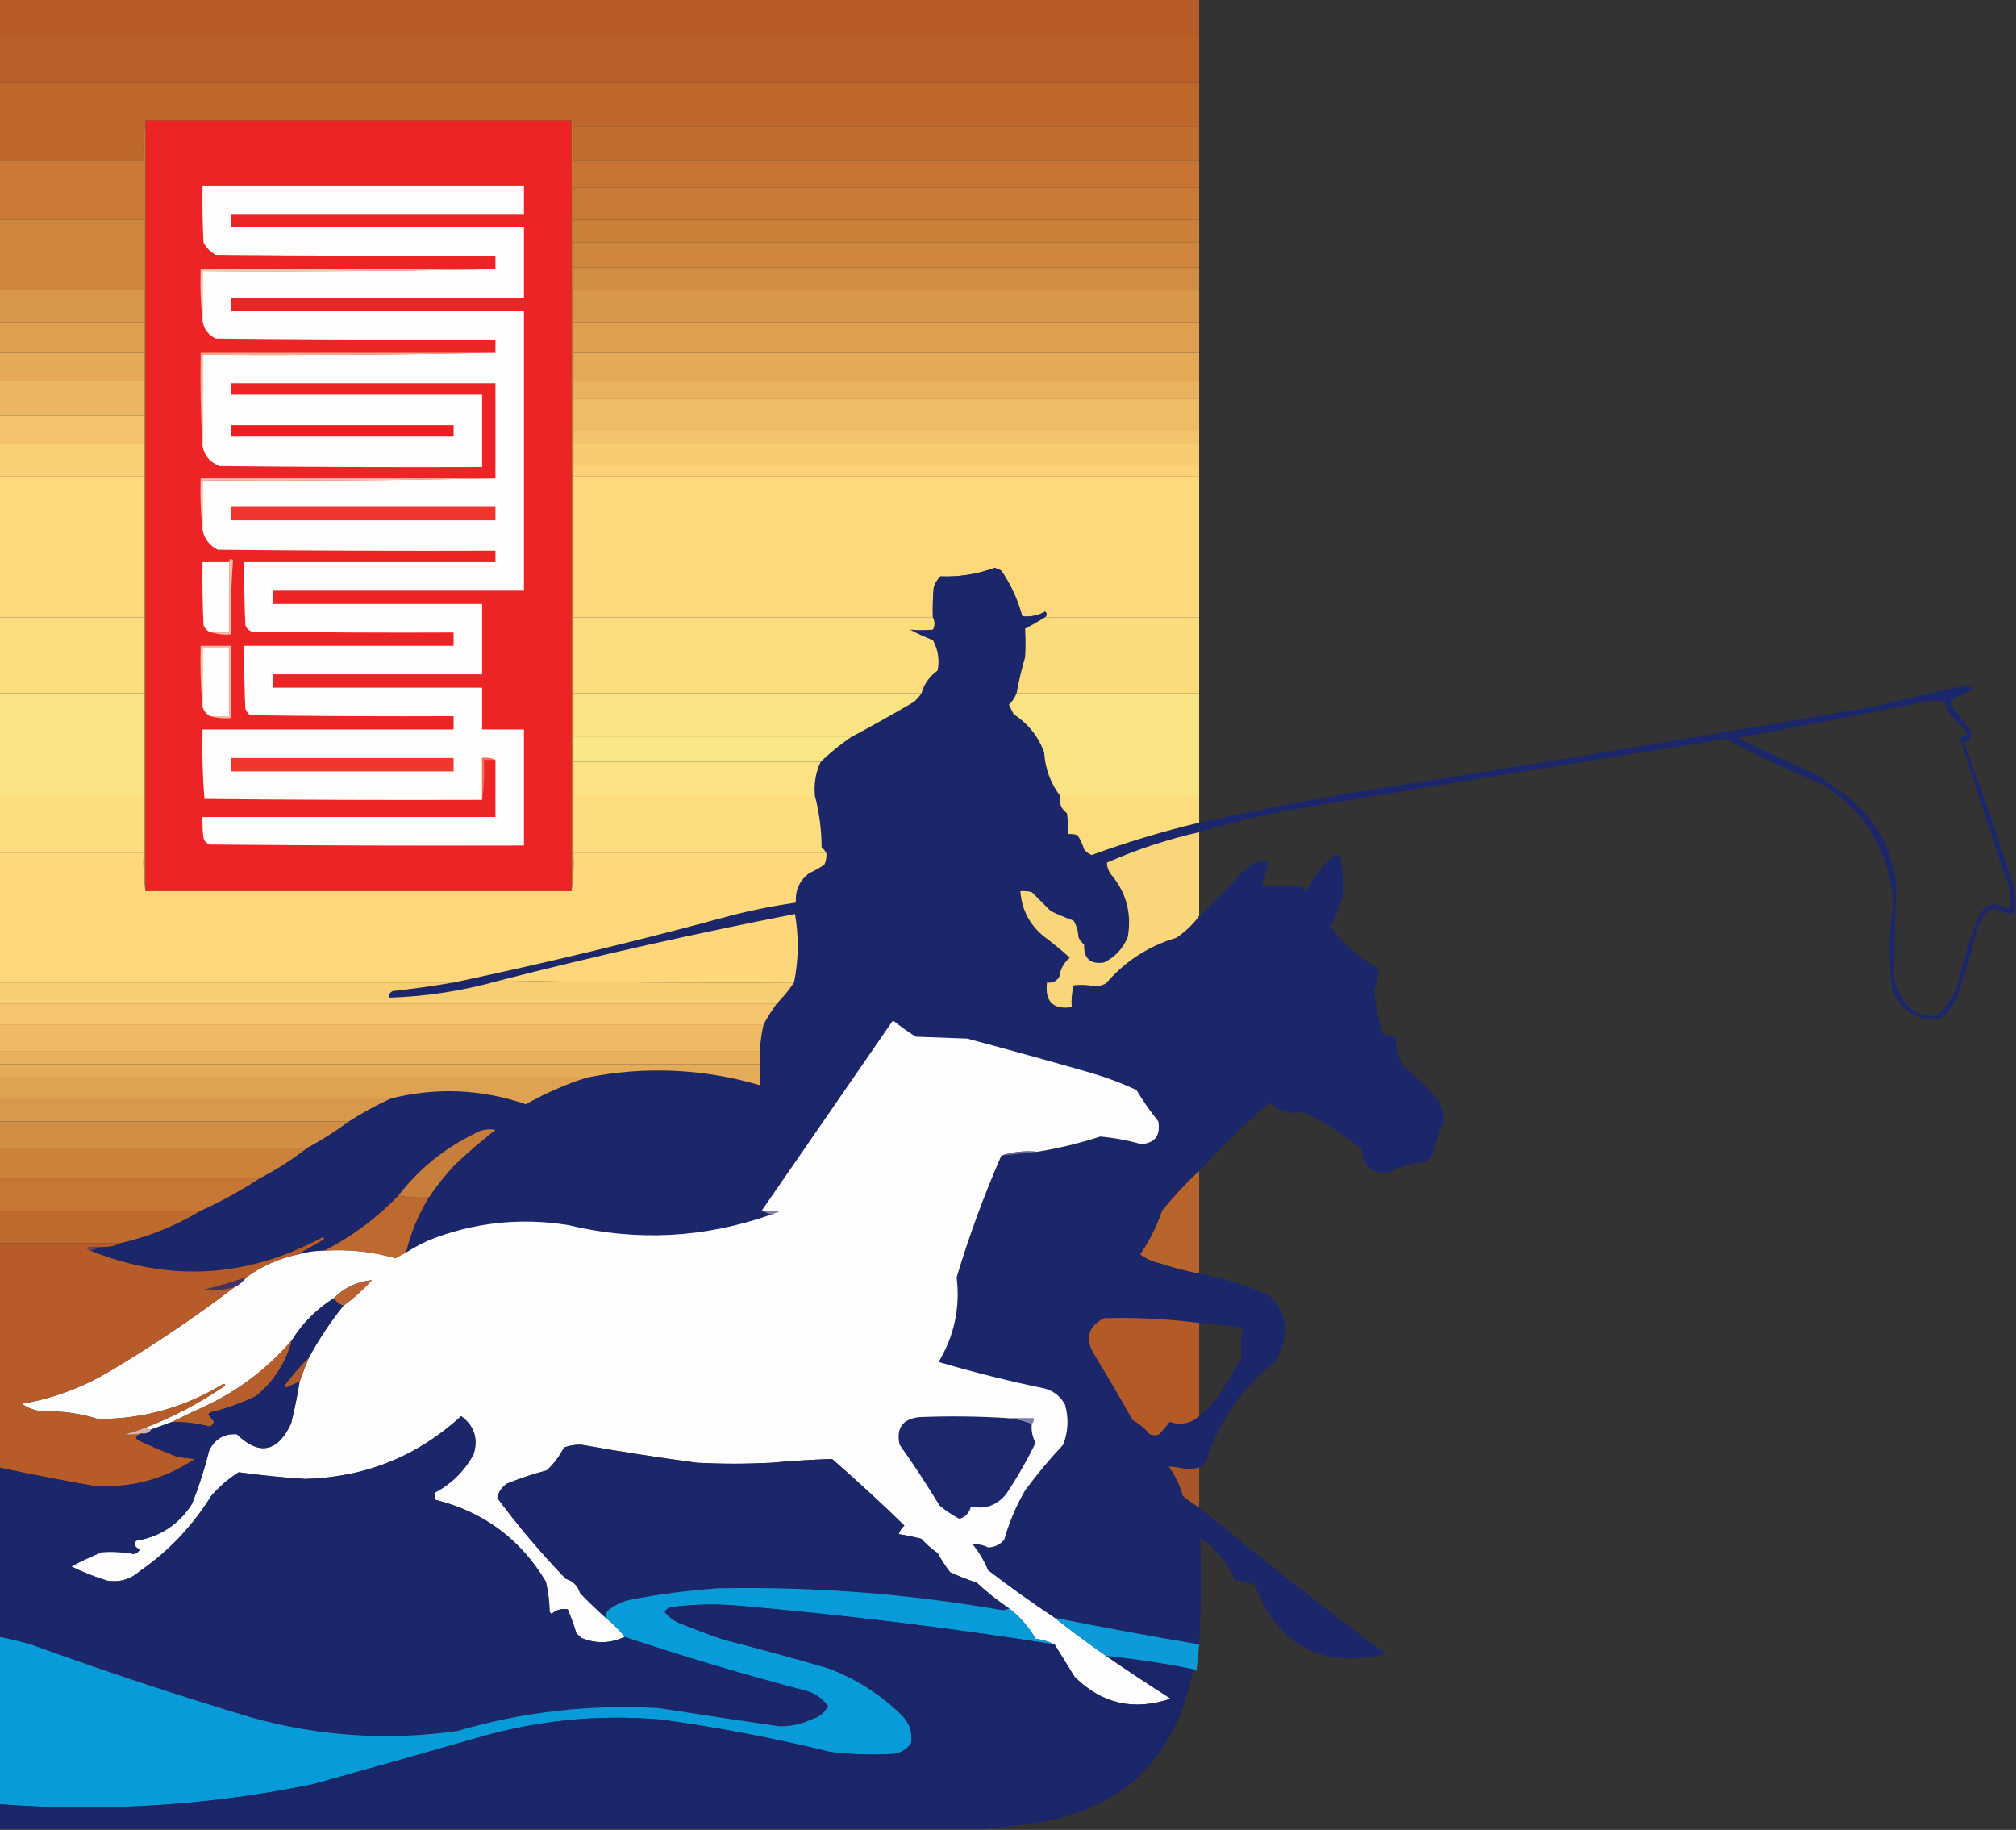
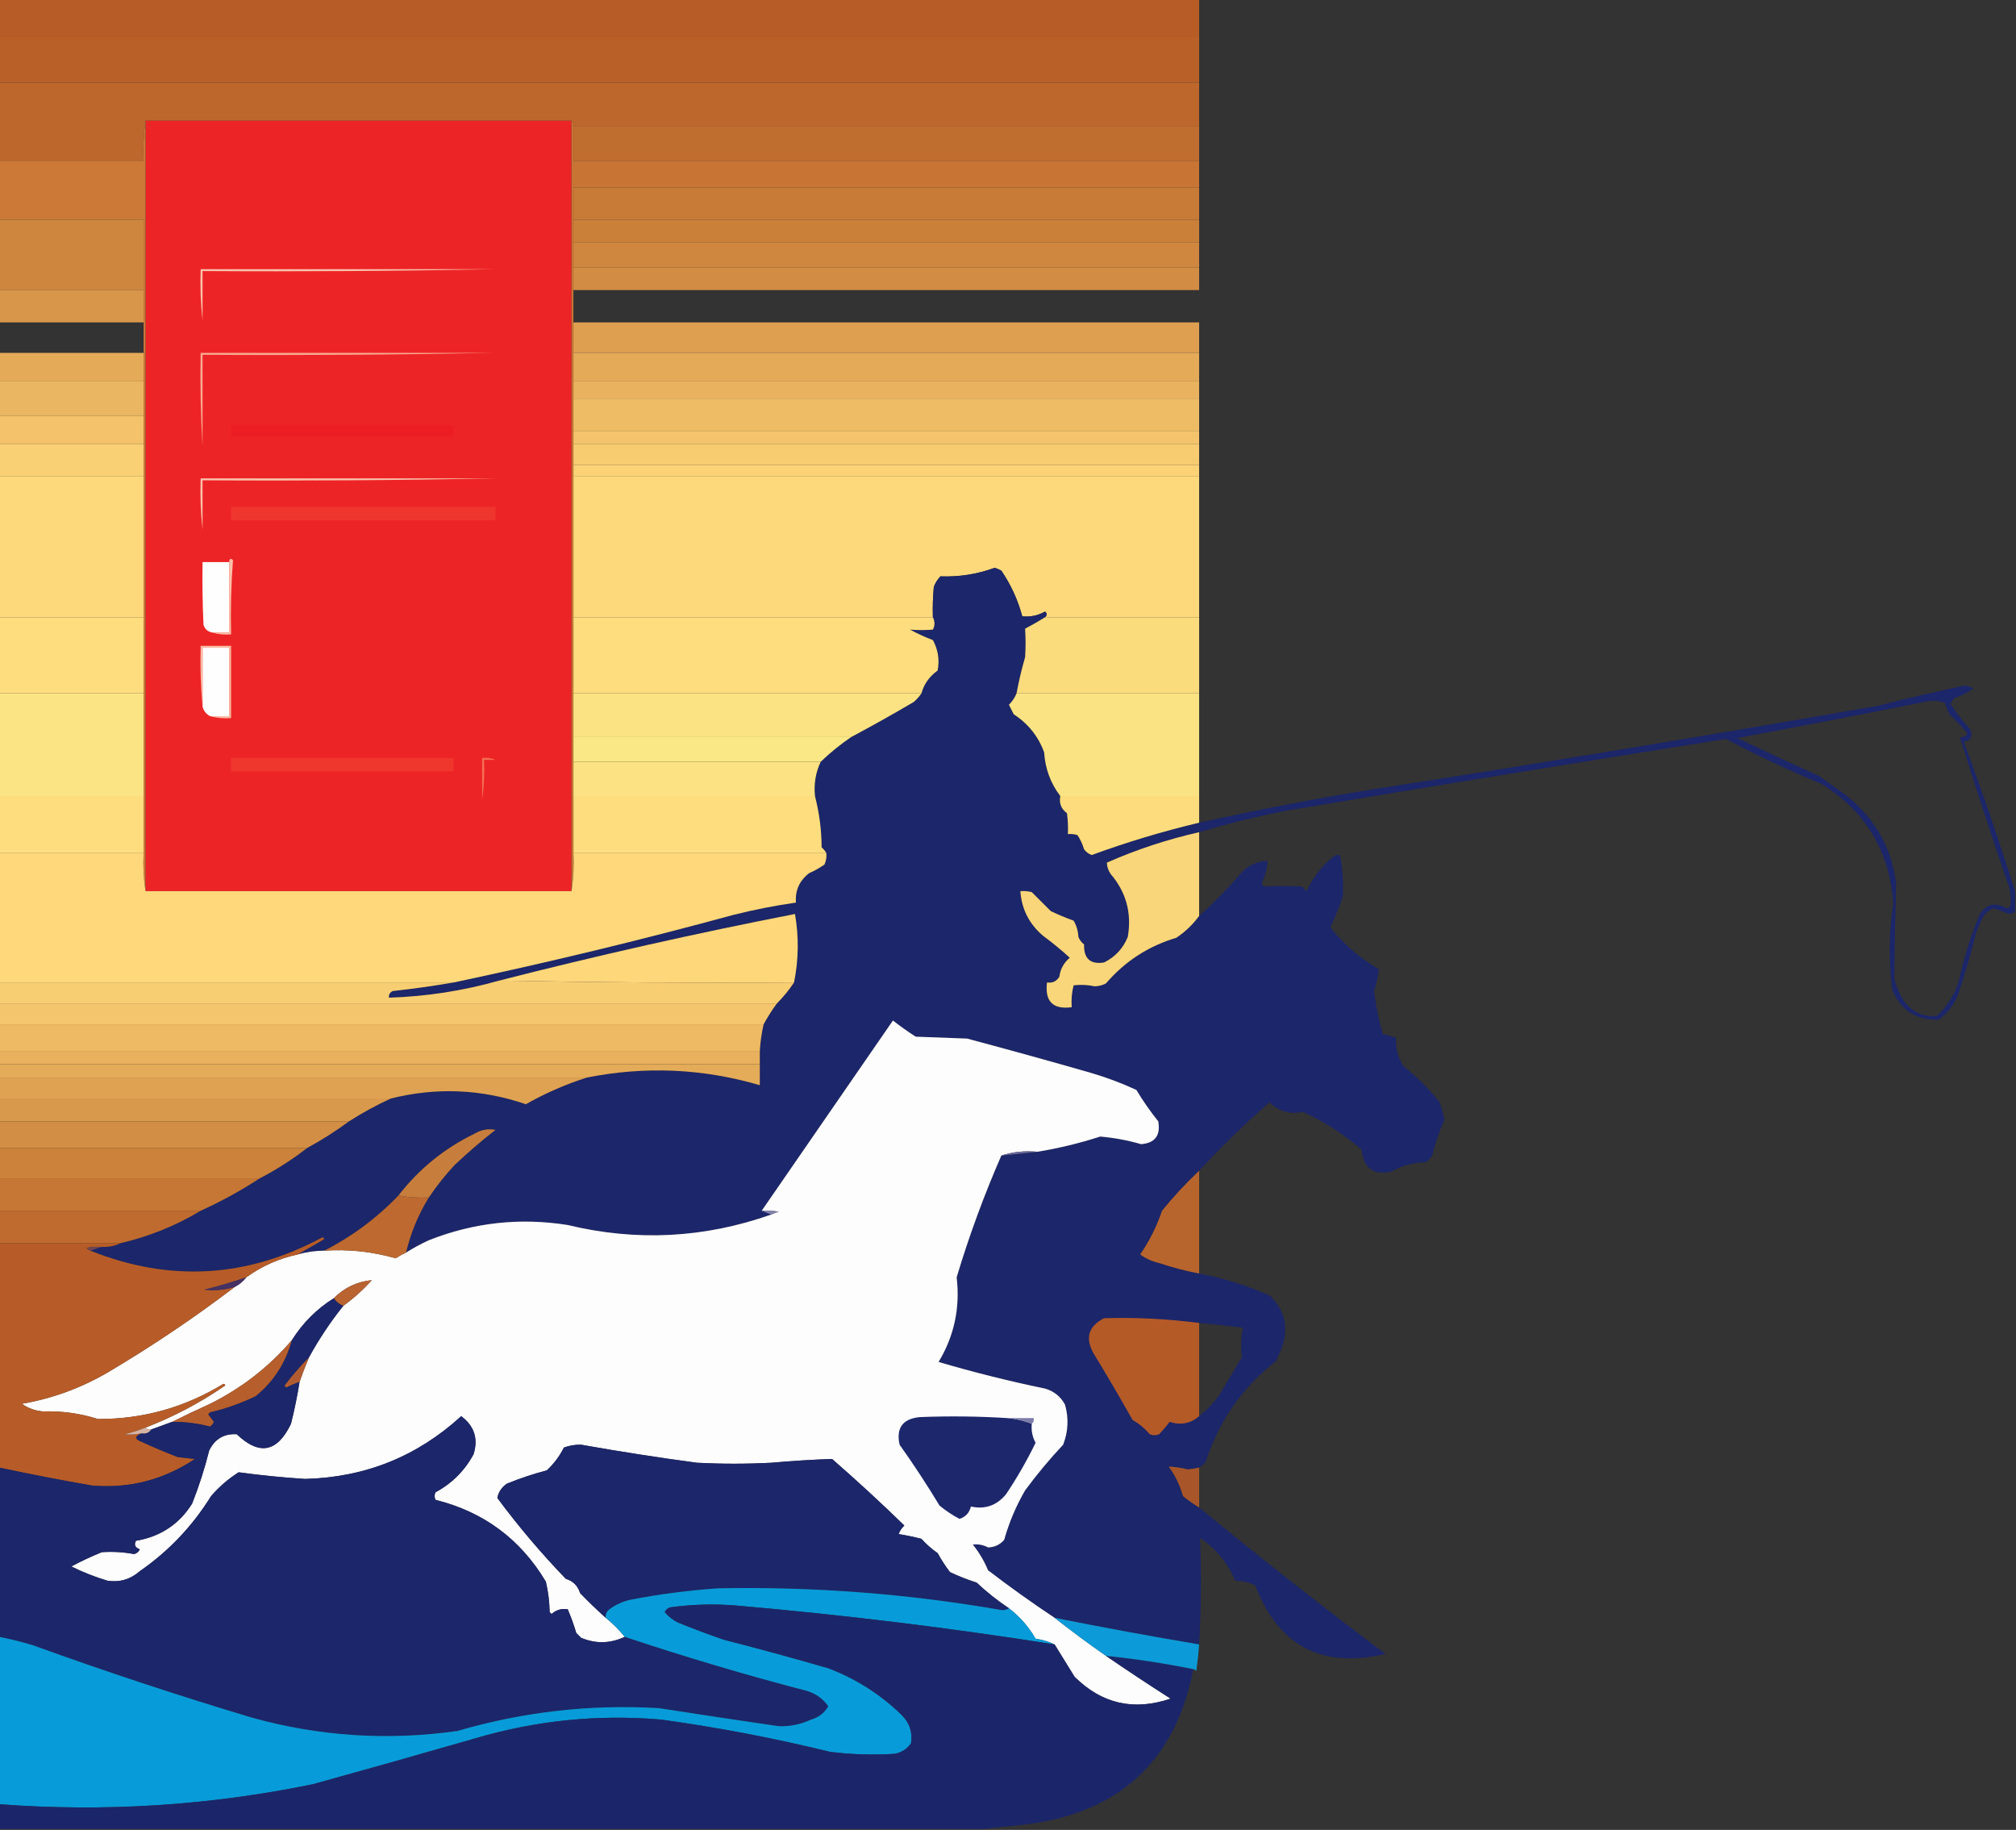
<svg xmlns="http://www.w3.org/2000/svg" version="1.1" width="1060px" height="962px" style="shape-rendering:geometricPrecision; text-rendering:geometricPrecision; image-rendering:optimizeQuality; fill-rule:evenodd; clip-rule:evenodd">
  <rect width="100%" height="100%" fill="#333333" stroke="none" />
  <g>
    <path style="opacity:0.999" fill="#b75c27" d="M -0.5,-0.5 C 209.833,-0.5 420.167,-0.5 630.5,-0.5C 630.5,6.167 630.5,12.833 630.5,19.5C 420.167,19.5 209.833,19.5 -0.5,19.5C -0.5,12.833 -0.5,6.167 -0.5,-0.5 Z" />
  </g>
  <g>
    <path style="opacity:0.999" fill="#b96029" d="M -0.5,19.5 C 209.833,19.5 420.167,19.5 630.5,19.5C 630.5,27.5 630.5,35.5 630.5,43.5C 420.167,43.5 209.833,43.5 -0.5,43.5C -0.5,35.5 -0.5,27.5 -0.5,19.5 Z" />
  </g>
  <g>
    <path style="opacity:0.999" fill="#bd672d" d="M -0.5,43.5 C 209.833,43.5 420.167,43.5 630.5,43.5C 630.5,51.167 630.5,58.833 630.5,66.5C 520.833,66.5 411.167,66.5 301.5,66.5C 301.737,65.209 301.404,64.209 300.5,63.5C 225.833,63.5 151.167,63.5 76.5,63.5C 75.509,70.313 75.175,77.313 75.5,84.5C 50.167,84.5 24.833,84.5 -0.5,84.5C -0.5,70.833 -0.5,57.167 -0.5,43.5 Z" />
  </g>
  <g>
    <path style="opacity:1" fill="#ed2426" d="M 76.5,63.5 C 151.167,63.5 225.833,63.5 300.5,63.5C 300.5,198.5 300.5,333.5 300.5,468.5C 225.833,468.5 151.167,468.5 76.5,468.5C 76.5,333.5 76.5,198.5 76.5,63.5 Z" />
  </g>
  <g>
    <path style="opacity:0.998" fill="#c06d30" d="M 301.5,66.5 C 411.167,66.5 520.833,66.5 630.5,66.5C 630.5,72.5 630.5,78.5 630.5,84.5C 520.833,84.5 411.167,84.5 301.5,84.5C 301.5,78.5 301.5,72.5 301.5,66.5 Z" />
  </g>
  <g>
    <path style="opacity:0.998" fill="#c77434" d="M 300.5,63.5 C 301.404,64.209 301.737,65.209 301.5,66.5C 301.5,72.5 301.5,78.5 301.5,84.5C 411.167,84.5 520.833,84.5 630.5,84.5C 630.5,89.167 630.5,93.833 630.5,98.5C 520.833,98.5 411.167,98.5 301.5,98.5C 301.5,104.167 301.5,109.833 301.5,115.5C 301.5,119.5 301.5,123.5 301.5,127.5C 301.5,131.833 301.5,136.167 301.5,140.5C 301.5,144.5 301.5,148.5 301.5,152.5C 301.5,158.167 301.5,163.833 301.5,169.5C 301.5,174.833 301.5,180.167 301.5,185.5C 301.5,190.5 301.5,195.5 301.5,200.5C 301.5,203.5 301.5,206.5 301.5,209.5C 301.5,215.167 301.5,220.833 301.5,226.5C 301.5,228.833 301.5,231.167 301.5,233.5C 301.5,237.167 301.5,240.833 301.5,244.5C 301.5,246.5 301.5,248.5 301.5,250.5C 301.5,275.167 301.5,299.833 301.5,324.5C 301.5,337.833 301.5,351.167 301.5,364.5C 301.5,372.167 301.5,379.833 301.5,387.5C 301.5,391.833 301.5,396.167 301.5,400.5C 301.5,406.5 301.5,412.5 301.5,418.5C 301.5,428.5 301.5,438.5 301.5,448.5C 301.824,455.354 301.491,462.021 300.5,468.5C 300.5,333.5 300.5,198.5 300.5,63.5 Z" />
  </g>
  <g>
-     <path style="opacity:1" fill="#fffcfc" d="M 260.5,399.5 C 258.393,398.532 256.059,398.198 253.5,398.5C 253.5,405.833 253.5,413.167 253.5,420.5C 204.832,420.667 156.166,420.5 107.5,420C 106.512,407.914 106.178,395.747 106.5,383.5C 150.5,383.5 194.5,383.5 238.5,383.5C 238.5,381.167 238.5,378.833 238.5,376.5C 202.832,376.667 167.165,376.5 131.5,376C 130.299,375.097 129.465,373.931 129,372.5C 128.5,361.505 128.333,350.505 128.5,339.5C 165.167,339.5 201.833,339.5 238.5,339.5C 238.5,337.167 238.5,334.833 238.5,332.5C 203.165,332.667 167.832,332.5 132.5,332C 130.667,331.5 129.5,330.333 129,328.5C 128.5,317.505 128.333,306.505 128.5,295.5C 172.5,295.5 216.5,295.5 260.5,295.5C 260.5,293.5 260.5,291.5 260.5,289.5C 211.832,289.667 163.166,289.5 114.5,289C 110.081,286.758 107.414,283.258 106.5,278.5C 106.5,269.833 106.5,261.167 106.5,252.5C 158.003,252.832 209.336,252.499 260.5,251.5C 260.5,234.833 260.5,218.167 260.5,201.5C 214.167,201.5 167.833,201.5 121.5,201.5C 121.5,203.5 121.5,205.5 121.5,207.5C 165.5,207.5 209.5,207.5 253.5,207.5C 253.5,220.167 253.5,232.833 253.5,245.5C 207.499,245.667 161.499,245.5 115.5,245C 110.473,243.147 107.473,239.647 106.5,234.5C 106.5,218.5 106.5,202.5 106.5,186.5C 158.003,186.832 209.336,186.499 260.5,185.5C 260.5,183.167 260.5,180.833 260.5,178.5C 211.499,178.667 162.499,178.5 113.5,178C 109.403,176.078 107.07,172.912 106.5,168.5C 106.5,159.833 106.5,151.167 106.5,142.5C 158.003,142.832 209.336,142.499 260.5,141.5C 260.5,139.167 260.5,136.833 260.5,134.5C 211.499,134.667 162.499,134.5 113.5,134C 110.667,132.5 108.5,130.333 107,127.5C 106.5,117.506 106.334,107.506 106.5,97.5C 162.833,97.5 219.167,97.5 275.5,97.5C 275.5,102.5 275.5,107.5 275.5,112.5C 224.167,112.5 172.833,112.5 121.5,112.5C 121.5,114.833 121.5,117.167 121.5,119.5C 172.833,119.5 224.167,119.5 275.5,119.5C 275.5,131.833 275.5,144.167 275.5,156.5C 224.167,156.5 172.833,156.5 121.5,156.5C 121.5,158.833 121.5,161.167 121.5,163.5C 172.833,163.5 224.167,163.5 275.5,163.5C 275.5,212.5 275.5,261.5 275.5,310.5C 231.5,310.5 187.5,310.5 143.5,310.5C 143.5,312.833 143.5,315.167 143.5,317.5C 180.167,317.5 216.833,317.5 253.5,317.5C 253.5,329.833 253.5,342.167 253.5,354.5C 216.833,354.5 180.167,354.5 143.5,354.5C 143.5,356.833 143.5,359.167 143.5,361.5C 180.167,361.5 216.833,361.5 253.5,361.5C 253.5,368.833 253.5,376.167 253.5,383.5C 260.833,383.5 268.167,383.5 275.5,383.5C 275.5,403.833 275.5,424.167 275.5,444.5C 220.499,444.667 165.499,444.5 110.5,444C 108.667,443.5 107.5,442.333 107,440.5C 106.501,436.848 106.335,433.182 106.5,429.5C 157.833,429.5 209.167,429.5 260.5,429.5C 260.5,419.5 260.5,409.5 260.5,399.5 Z" />
-   </g>
+     </g>
  <g>
    <path style="opacity:1" fill="#cc7937" d="M 76.5,63.5 C 76.5,198.5 76.5,333.5 76.5,468.5C 75.509,462.021 75.176,455.354 75.5,448.5C 75.5,438.5 75.5,428.5 75.5,418.5C 75.5,400.5 75.5,382.5 75.5,364.5C 75.5,351.167 75.5,337.833 75.5,324.5C 75.5,299.833 75.5,275.167 75.5,250.5C 75.5,244.833 75.5,239.167 75.5,233.5C 75.5,228.5 75.5,223.5 75.5,218.5C 75.5,212.5 75.5,206.5 75.5,200.5C 75.5,195.5 75.5,190.5 75.5,185.5C 75.5,180.167 75.5,174.833 75.5,169.5C 75.5,163.833 75.5,158.167 75.5,152.5C 75.5,140.167 75.5,127.833 75.5,115.5C 50.167,115.5 24.833,115.5 -0.5,115.5C -0.5,105.167 -0.5,94.833 -0.5,84.5C 24.833,84.5 50.167,84.5 75.5,84.5C 75.175,77.313 75.509,70.313 76.5,63.5 Z" />
  </g>
  <g>
    <path style="opacity:0.998" fill="#c87a37" d="M 630.5,98.5 C 630.5,104.167 630.5,109.833 630.5,115.5C 520.833,115.5 411.167,115.5 301.5,115.5C 301.5,109.833 301.5,104.167 301.5,98.5C 411.167,98.5 520.833,98.5 630.5,98.5 Z" />
  </g>
  <g>
    <path style="opacity:0.998" fill="#cb803a" d="M 301.5,115.5 C 411.167,115.5 520.833,115.5 630.5,115.5C 630.5,119.5 630.5,123.5 630.5,127.5C 520.833,127.5 411.167,127.5 301.5,127.5C 301.5,123.5 301.5,119.5 301.5,115.5 Z" />
  </g>
  <g>
    <path style="opacity:1" fill="#ce863f" d="M -0.5,115.5 C 24.833,115.5 50.167,115.5 75.5,115.5C 75.5,127.833 75.5,140.167 75.5,152.5C 50.167,152.5 24.833,152.5 -0.5,152.5C -0.5,140.167 -0.5,127.833 -0.5,115.5 Z" />
  </g>
  <g>
    <path style="opacity:0.998" fill="#cf863f" d="M 301.5,127.5 C 411.167,127.5 520.833,127.5 630.5,127.5C 630.5,131.833 630.5,136.167 630.5,140.5C 520.833,140.5 411.167,140.5 301.5,140.5C 301.5,136.167 301.5,131.833 301.5,127.5 Z" />
  </g>
  <g>
    <path style="opacity:0.998" fill="#d28c43" d="M 301.5,140.5 C 411.167,140.5 520.833,140.5 630.5,140.5C 630.5,144.5 630.5,148.5 630.5,152.5C 520.833,152.5 411.167,152.5 301.5,152.5C 301.5,148.5 301.5,144.5 301.5,140.5 Z" />
  </g>
  <g>
    <path style="opacity:1" fill="#fac2ac" d="M 260.5,141.5 C 209.336,142.499 158.003,142.832 106.5,142.5C 106.5,151.167 106.5,159.833 106.5,168.5C 105.507,159.682 105.173,150.682 105.5,141.5C 157.167,141.5 208.833,141.5 260.5,141.5 Z" />
  </g>
  <g>
    <path style="opacity:1" fill="#d7964a" d="M -0.5,152.5 C 24.833,152.5 50.167,152.5 75.5,152.5C 75.5,158.167 75.5,163.833 75.5,169.5C 50.167,169.5 24.833,169.5 -0.5,169.5C -0.5,163.833 -0.5,158.167 -0.5,152.5 Z" />
  </g>
  <g>
-     <path style="opacity:0.998" fill="#d7964a" d="M 301.5,152.5 C 411.167,152.5 520.833,152.5 630.5,152.5C 630.5,158.167 630.5,163.833 630.5,169.5C 520.833,169.5 411.167,169.5 301.5,169.5C 301.5,163.833 301.5,158.167 301.5,152.5 Z" />
-   </g>
-   <g>
-     <path style="opacity:1" fill="#de9f51" d="M -0.5,169.5 C 24.833,169.5 50.167,169.5 75.5,169.5C 75.5,174.833 75.5,180.167 75.5,185.5C 50.167,185.5 24.833,185.5 -0.5,185.5C -0.5,180.167 -0.5,174.833 -0.5,169.5 Z" />
-   </g>
+     </g>
+   <g>
+     </g>
  <g>
    <path style="opacity:0.998" fill="#de9f51" d="M 301.5,169.5 C 411.167,169.5 520.833,169.5 630.5,169.5C 630.5,174.833 630.5,180.167 630.5,185.5C 520.833,185.5 411.167,185.5 301.5,185.5C 301.5,180.167 301.5,174.833 301.5,169.5 Z" />
  </g>
  <g>
    <path style="opacity:1" fill="#f9ab92" d="M 260.5,185.5 C 209.336,186.499 158.003,186.832 106.5,186.5C 106.5,202.5 106.5,218.5 106.5,234.5C 105.504,218.342 105.17,202.009 105.5,185.5C 157.167,185.5 208.833,185.5 260.5,185.5 Z" />
  </g>
  <g>
    <path style="opacity:1" fill="#e4aa58" d="M -0.5,185.5 C 24.833,185.5 50.167,185.5 75.5,185.5C 75.5,190.5 75.5,195.5 75.5,200.5C 50.167,200.5 24.833,200.5 -0.5,200.5C -0.5,195.5 -0.5,190.5 -0.5,185.5 Z" />
  </g>
  <g>
    <path style="opacity:0.998" fill="#e4aa58" d="M 301.5,185.5 C 411.167,185.5 520.833,185.5 630.5,185.5C 630.5,190.5 630.5,195.5 630.5,200.5C 520.833,200.5 411.167,200.5 301.5,200.5C 301.5,195.5 301.5,190.5 301.5,185.5 Z" />
  </g>
  <g>
    <path style="opacity:0.998" fill="#e9b25e" d="M 301.5,200.5 C 411.167,200.5 520.833,200.5 630.5,200.5C 630.5,203.5 630.5,206.5 630.5,209.5C 520.833,209.5 411.167,209.5 301.5,209.5C 301.5,206.5 301.5,203.5 301.5,200.5 Z" />
  </g>
  <g>
    <path style="opacity:1" fill="#ebb661" d="M -0.5,200.5 C 24.833,200.5 50.167,200.5 75.5,200.5C 75.5,206.5 75.5,212.5 75.5,218.5C 50.167,218.5 24.833,218.5 -0.5,218.5C -0.5,212.5 -0.5,206.5 -0.5,200.5 Z" />
  </g>
  <g>
    <path style="opacity:0.998" fill="#efbc66" d="M 301.5,209.5 C 411.167,209.5 520.833,209.5 630.5,209.5C 630.5,215.167 630.5,220.833 630.5,226.5C 520.833,226.5 411.167,226.5 301.5,226.5C 301.5,220.833 301.5,215.167 301.5,209.5 Z" />
  </g>
  <g>
    <path style="opacity:1" fill="#ed1d24" d="M 121.5,223.5 C 160.5,223.5 199.5,223.5 238.5,223.5C 238.5,225.5 238.5,227.5 238.5,229.5C 199.5,229.5 160.5,229.5 121.5,229.5C 121.5,227.5 121.5,225.5 121.5,223.5 Z" />
  </g>
  <g>
    <path style="opacity:1" fill="#f3c26a" d="M -0.5,218.5 C 24.833,218.5 50.167,218.5 75.5,218.5C 75.5,223.5 75.5,228.5 75.5,233.5C 50.167,233.5 24.833,233.5 -0.5,233.5C -0.5,228.5 -0.5,223.5 -0.5,218.5 Z" />
  </g>
  <g>
    <path style="opacity:0.998" fill="#f4c46c" d="M 301.5,226.5 C 411.167,226.5 520.833,226.5 630.5,226.5C 630.5,228.833 630.5,231.167 630.5,233.5C 520.833,233.5 411.167,233.5 301.5,233.5C 301.5,231.167 301.5,228.833 301.5,226.5 Z" />
  </g>
  <g>
    <path style="opacity:0.998" fill="#f7cc71" d="M 301.5,233.5 C 411.167,233.5 520.833,233.5 630.5,233.5C 630.5,237.167 630.5,240.833 630.5,244.5C 520.833,244.5 411.167,244.5 301.5,244.5C 301.5,240.833 301.5,237.167 301.5,233.5 Z" />
  </g>
  <g>
    <path style="opacity:1" fill="#f9d074" d="M -0.5,233.5 C 24.833,233.5 50.167,233.5 75.5,233.5C 75.5,239.167 75.5,244.833 75.5,250.5C 50.167,250.5 24.833,250.5 -0.5,250.5C -0.5,244.833 -0.5,239.167 -0.5,233.5 Z" />
  </g>
  <g>
    <path style="opacity:0.998" fill="#fbd276" d="M 301.5,244.5 C 411.167,244.5 520.833,244.5 630.5,244.5C 630.5,246.5 630.5,248.5 630.5,250.5C 520.833,250.5 411.167,250.5 301.5,250.5C 301.5,248.5 301.5,246.5 301.5,244.5 Z" />
  </g>
  <g>
    <path style="opacity:1" fill="#fed97b" d="M -0.5,250.5 C 24.833,250.5 50.167,250.5 75.5,250.5C 75.5,275.167 75.5,299.833 75.5,324.5C 50.167,324.5 24.833,324.5 -0.5,324.5C -0.5,299.833 -0.5,275.167 -0.5,250.5 Z" />
  </g>
  <g>
    <path style="opacity:0.998" fill="#fed97b" d="M 301.5,250.5 C 411.167,250.5 520.833,250.5 630.5,250.5C 630.5,275.167 630.5,299.833 630.5,324.5C 603.5,324.5 576.5,324.5 549.5,324.5C 550.562,323.425 550.562,322.425 549.5,321.5C 545.734,323.609 541.734,324.443 537.5,324C 535.191,315.382 531.525,307.382 526.5,300C 525.391,299.362 524.225,298.862 523,298.5C 513.834,301.866 504.334,303.366 494.5,303C 492.959,304.579 491.792,306.413 491,308.5C 490.501,313.823 490.334,319.156 490.5,324.5C 427.5,324.5 364.5,324.5 301.5,324.5C 301.5,299.833 301.5,275.167 301.5,250.5 Z" />
  </g>
  <g>
    <path style="opacity:1" fill="#fac2ac" d="M 260.5,251.5 C 209.336,252.499 158.003,252.832 106.5,252.5C 106.5,261.167 106.5,269.833 106.5,278.5C 105.507,269.682 105.173,260.682 105.5,251.5C 157.167,251.5 208.833,251.5 260.5,251.5 Z" />
  </g>
  <g>
    <path style="opacity:1" fill="#ef362e" d="M 121.5,266.5 C 167.833,266.5 214.167,266.5 260.5,266.5C 260.5,268.833 260.5,271.167 260.5,273.5C 214.167,273.5 167.833,273.5 121.5,273.5C 121.5,271.167 121.5,268.833 121.5,266.5 Z" />
  </g>
  <g>
    <path style="opacity:1" fill="#fffefe" d="M 120.5,295.5 C 120.5,307.833 120.5,320.167 120.5,332.5C 117.5,332.5 114.5,332.5 111.5,332.5C 109.248,332.084 107.748,330.751 107,328.5C 106.5,317.505 106.333,306.505 106.5,295.5C 111.167,295.5 115.833,295.5 120.5,295.5 Z" />
  </g>
  <g>
    <path style="opacity:1" fill="#fbc0aa" d="M 111.5,332.5 C 114.5,332.5 117.5,332.5 120.5,332.5C 120.5,320.167 120.5,307.833 120.5,295.5C 120.639,293.663 121.306,293.33 122.5,294.5C 121.519,307.45 121.186,320.45 121.5,333.5C 117.958,333.813 114.625,333.479 111.5,332.5 Z" />
  </g>
  <g>
    <path style="opacity:0.988" fill="#1c266a" d="M 549.5,324.5 C 546.109,326.615 542.609,328.615 539,330.5C 539.328,335.475 539.328,340.475 539,345.5C 537.175,351.773 535.675,358.106 534.5,364.5C 533.585,366.754 532.252,368.754 530.5,370.5C 531.333,372.167 532.167,373.833 533,375.5C 540.58,380.409 545.914,387.076 549,395.5C 549.563,404.138 552.396,411.804 557.5,418.5C 556.789,422.281 557.955,425.281 561,427.5C 561.499,431.152 561.665,434.818 561.5,438.5C 563.199,438.34 564.866,438.506 566.5,439C 568.037,441.28 569.203,443.78 570,446.5C 571.062,447.899 572.395,448.899 574,449.5C 592.512,442.718 611.345,437.051 630.5,432.5C 660.622,425.812 690.956,419.978 721.5,415C 810.323,401.196 898.99,386.53 987.5,371C 1002.44,367.187 1017.44,363.687 1032.5,360.5C 1034.39,360.436 1036.06,360.936 1037.5,362C 1034.45,364.194 1031.11,365.861 1027.5,367C 1026.83,368 1026.17,369 1025.5,370C 1028.62,374.786 1032.12,379.286 1036,383.5C 1037.36,387.143 1036.19,389.31 1032.5,390C 1042.22,416.008 1051.22,442.175 1059.5,468.5C 1059.5,472.167 1059.5,475.833 1059.5,479.5C 1058.58,479.982 1057.58,480.315 1056.5,480.5C 1053.83,479.5 1051.17,478.5 1048.5,477.5C 1046.27,478.219 1044.44,479.552 1043,481.5C 1041.47,484.417 1040.14,487.417 1039,490.5C 1036.41,500.951 1033.41,511.284 1030,521.5C 1027.98,527.501 1024.48,532.334 1019.5,536C 1007.81,536.566 999.647,531.399 995,520.5C 992.994,505.317 993.161,490.151 995.5,475C 993.54,447.393 980.873,426.393 957.5,412C 940.405,404.951 923.738,397.118 907.5,388.5C 830.785,400.675 754.118,413.175 677.5,426C 661.604,429.057 645.938,432.891 630.5,437.5C 613.781,441.273 597.614,446.606 582,453.5C 582.032,455.598 582.699,457.598 584,459.5C 592.129,468.969 595.129,479.969 593,492.5C 590.54,498.592 586.373,503.092 580.5,506C 573.282,507.12 569.782,503.954 570,496.5C 568.615,495.449 567.615,494.116 567,492.5C 566.853,489.429 566.02,486.596 564.5,484C 560.419,482.529 556.419,480.862 552.5,479C 549.167,475.667 545.833,472.333 542.5,469C 540.527,468.505 538.527,468.338 536.5,468.5C 537.201,478.03 541.201,485.863 548.5,492C 553.39,495.605 558.057,499.438 562.5,503.5C 559.364,506.104 557.531,509.438 557,513.5C 555.491,515.919 553.325,516.919 550.5,516.5C 549.307,526.482 553.641,530.815 563.5,529.5C 563.207,525.563 563.54,521.73 564.5,518C 568.177,517.547 571.844,517.714 575.5,518.5C 577.634,518.485 579.634,517.985 581.5,517C 591.449,505.395 603.783,497.395 618.5,493C 623.235,489.824 627.235,485.991 630.5,481.5C 638.329,474.505 645.662,467.005 652.5,459C 656.282,454.942 660.949,452.776 666.5,452.5C 666.252,456.506 665.252,460.339 663.5,464C 663.645,464.772 663.978,465.439 664.5,466C 671.15,465.695 677.817,465.695 684.5,466C 685.333,466.833 686.167,467.667 687,468.5C 690.369,461.137 695.202,454.971 701.5,450C 702.448,449.517 703.448,449.351 704.5,449.5C 705.97,456.753 706.47,464.087 706,471.5C 704.11,476.947 701.943,482.28 699.5,487.5C 706.671,496.513 715.171,503.847 725,509.5C 724.605,513.371 723.771,517.205 722.5,521C 723.41,528.625 724.91,536.125 727,543.5C 729.333,544.167 731.667,544.833 734,545.5C 733.707,551.007 735.04,556.007 738,560.5C 745.054,566.221 751.388,572.554 757,579.5C 757.989,582.456 758.822,585.456 759.5,588.5C 756.838,594.652 754.671,600.986 753,607.5C 752.167,609 751,610.167 749.5,611C 743.02,611.119 737.02,612.785 731.5,616C 722.059,617.867 716.893,614.034 716,604.5C 706.671,596.332 696.337,589.665 685,584.5C 678.315,585.996 672.481,584.329 667.5,579.5C 654.511,590.823 642.177,602.823 630.5,615.5C 623.552,622.046 617.052,629.046 611,636.5C 608.221,644.724 604.388,652.391 599.5,659.5C 602.505,661.671 605.839,663.171 609.5,664C 616.396,666.307 623.396,668.14 630.5,669.5C 643.269,671.942 655.602,675.775 667.5,681C 675.567,688.609 677.734,697.776 674,708.5C 673,710.833 672,713.167 671,715.5C 653.19,729.315 640.857,746.982 634,768.5C 632.961,769.71 631.794,770.71 630.5,771.5C 628.548,771.995 626.548,772.328 624.5,772.5C 621.165,771.647 617.832,771.147 614.5,771C 617.929,775.693 620.429,780.859 622,786.5C 624.731,788.745 627.564,790.745 630.5,792.5C 662.574,818.906 695.24,844.572 728.5,869.5C 695.054,877.363 672.221,865.363 660,833.5C 656.733,831.899 653.233,831.066 649.5,831C 645.54,821.705 639.374,814.205 631,808.5C 631.732,827.101 631.565,845.767 630.5,864.5C 605.086,860.217 579.752,855.55 554.5,850.5C 542.591,842.605 530.925,834.271 519.5,825.5C 517.477,820.62 514.81,816.12 511.5,812C 514.324,811.657 516.991,812.157 519.5,813.5C 522.953,813.408 525.786,812.075 528,809.5C 530.57,800.361 534.236,791.695 539,783.5C 545.201,775.091 551.867,767.091 559,759.5C 561.66,752.579 561.994,745.579 560,738.5C 557.708,734.212 554.208,731.378 549.5,730C 530.58,726.086 511.913,721.419 493.5,716C 501.731,702.352 504.897,687.519 503,671.5C 509.552,649.677 517.385,628.343 526.5,607.5C 532.934,606.87 539.267,606.203 545.5,605.5C 556.704,603.654 567.704,600.987 578.5,597.5C 585.816,598.14 592.982,599.473 600,601.5C 607.309,600.92 610.309,596.92 609,589.5C 604.797,584.262 600.964,578.762 597.5,573C 589.733,569.41 581.733,566.41 573.5,564C 551.886,557.795 530.22,551.795 508.5,546C 499.5,545.667 490.5,545.333 481.5,545C 477.361,542.361 473.361,539.528 469.5,536.5C 446.475,569.851 423.475,603.185 400.5,636.5C 402.167,637.167 403.833,637.833 405.5,638.5C 370.404,650.905 334.737,652.739 298.5,644C 273.405,640.018 249.072,642.684 225.5,652C 221.313,653.925 217.313,656.092 213.5,658.5C 215.949,648.143 219.949,638.476 225.5,629.5C 229.499,623.539 233.999,617.872 239,612.5C 245.887,605.978 253.054,599.812 260.5,594C 256.598,593.262 252.932,593.928 249.5,596C 233.609,603.728 220.276,614.561 209.5,628.5C 198.144,640.348 185.144,650.015 170.5,657.5C 165.733,657.526 161.066,658.193 156.5,659.5C 160.771,657.027 165.104,654.527 169.5,652C 170.696,651.346 170.696,650.846 169.5,650.5C 129.857,671.845 89.19,674.179 47.5,657.5C 49.5,656.833 51.5,656.167 53.5,655.5C 57.122,655.678 60.456,655.011 63.5,653.5C 78.448,650.021 92.448,644.354 105.5,636.5C 116.322,631.592 126.656,625.925 136.5,619.5C 145.379,614.901 153.712,609.568 161.5,603.5C 169.18,599.33 176.513,594.663 183.5,589.5C 190.58,584.961 197.913,580.961 205.5,577.5C 229.449,571.513 253.116,572.513 276.5,580.5C 286.768,574.694 297.435,570.027 308.5,566.5C 339.181,560.38 369.514,561.714 399.5,570.5C 399.5,566.833 399.5,563.167 399.5,559.5C 399.5,557.167 399.5,554.833 399.5,552.5C 399.779,547.773 400.446,543.107 401.5,538.5C 403.57,534.7 405.903,531.034 408.5,527.5C 411.878,524.124 414.878,520.457 417.5,516.5C 419.922,504.606 420.089,492.606 418,480.5C 365.869,490.657 314.035,502.324 262.5,515.5C 243.542,520.882 224.208,523.882 204.5,524.5C 204.36,522.876 205.027,521.71 206.5,521C 217.354,519.817 228.021,518.317 238.5,516.5C 287.816,506.088 336.816,494.255 385.5,481C 396.397,478.254 407.397,476.087 418.5,474.5C 418.035,468.057 420.369,462.891 425.5,459C 428.329,457.753 430.995,456.253 433.5,454.5C 434.348,452.591 434.682,450.591 434.5,448.5C 433.878,447.373 433.045,446.373 432,445.5C 431.957,436.306 430.79,427.306 428.5,418.5C 427.857,412.129 428.857,406.129 431.5,400.5C 436.506,395.677 441.839,391.344 447.5,387.5C 458.594,381.59 469.594,375.423 480.5,369C 482.041,367.629 483.375,366.129 484.5,364.5C 485.8,359.655 488.634,355.655 493,352.5C 494.069,346.846 493.236,341.512 490.5,336.5C 486.381,334.941 482.381,333.107 478.5,331C 482.47,331.326 486.47,331.326 490.5,331C 491.605,328.88 491.605,326.713 490.5,324.5C 490.334,319.156 490.501,313.823 491,308.5C 491.792,306.413 492.959,304.579 494.5,303C 504.334,303.366 513.834,301.866 523,298.5C 524.225,298.862 525.391,299.362 526.5,300C 531.525,307.382 535.191,315.382 537.5,324C 541.734,324.443 545.734,323.609 549.5,321.5C 550.562,322.425 550.562,323.425 549.5,324.5 Z M 1014.5,368.5 C 1017.25,368.187 1019.91,368.52 1022.5,369.5C 1023.24,371.541 1024.07,373.541 1025,375.5C 1028.35,378.682 1031.52,382.015 1034.5,385.5C 1033.68,387.111 1032.35,387.778 1030.5,387.5C 1038.35,412.547 1046.52,437.547 1055,462.5C 1056.95,467.008 1057.62,471.674 1057,476.5C 1056.44,477.022 1055.77,477.355 1055,477.5C 1049.26,474.118 1044.6,475.118 1041,480.5C 1036.26,491.804 1032.59,503.471 1030,515.5C 1027.78,522.799 1023.95,528.965 1018.5,534C 1011.89,534.783 1006.39,532.617 1002,527.5C 999.19,523.547 997.19,519.213 996,514.5C 996.168,497.826 996.501,481.159 997,464.5C 994.535,445.406 985.701,429.906 970.5,418C 965.833,414.667 961.167,411.333 956.5,408C 942.125,401.455 927.792,394.788 913.5,388C 947.332,381.698 980.999,375.198 1014.5,368.5 Z M 630.5,695.5 C 638.173,696.201 645.84,697.034 653.5,698C 652.539,703.121 652.372,708.288 653,713.5C 649,720.167 645,726.833 641,733.5C 637.998,737.668 634.498,741.335 630.5,744.5C 630.5,728.167 630.5,711.833 630.5,695.5 Z" />
  </g>
  <g>
-     <path style="opacity:1" fill="#fddd7e" d="M -0.5,324.5 C 24.833,324.5 50.167,324.5 75.5,324.5C 75.5,337.833 75.5,351.167 75.5,364.5C 50.167,364.5 24.833,364.5 -0.5,364.5C -0.5,351.167 -0.5,337.833 -0.5,324.5 Z" />
+     <path style="opacity:1" fill="#fddd7e" d="M -0.5,324.5 C 24.833,324.5 50.167,324.5 75.5,324.5C 75.5,337.833 75.5,351.167 75.5,364.5C 50.167,364.5 24.833,364.5 -0.5,364.5Z" />
  </g>
  <g>
    <path style="opacity:1" fill="#fddd7e" d="M 301.5,324.5 C 364.5,324.5 427.5,324.5 490.5,324.5C 491.605,326.713 491.605,328.88 490.5,331C 486.47,331.326 482.47,331.326 478.5,331C 482.381,333.107 486.381,334.941 490.5,336.5C 493.236,341.512 494.069,346.846 493,352.5C 488.634,355.655 485.8,359.655 484.5,364.5C 423.5,364.5 362.5,364.5 301.5,364.5C 301.5,351.167 301.5,337.833 301.5,324.5 Z" />
  </g>
  <g>
    <path style="opacity:0.992" fill="#fddd7e" d="M 549.5,324.5 C 576.5,324.5 603.5,324.5 630.5,324.5C 630.5,337.833 630.5,351.167 630.5,364.5C 598.5,364.5 566.5,364.5 534.5,364.5C 535.675,358.106 537.175,351.773 539,345.5C 539.328,340.475 539.328,335.475 539,330.5C 542.609,328.615 546.109,326.615 549.5,324.5 Z" />
  </g>
  <g>
    <path style="opacity:1" fill="#fffefe" d="M 110.5,376.5 C 108.413,375.415 107.08,373.749 106.5,371.5C 106.5,361.167 106.5,350.833 106.5,340.5C 111.167,340.5 115.833,340.5 120.5,340.5C 120.5,352.5 120.5,364.5 120.5,376.5C 117.167,376.5 113.833,376.5 110.5,376.5 Z" />
  </g>
  <g>
    <path style="opacity:1" fill="#fabaa3" d="M 110.5,376.5 C 113.833,376.5 117.167,376.5 120.5,376.5C 120.5,364.5 120.5,352.5 120.5,340.5C 115.833,340.5 111.167,340.5 106.5,340.5C 106.5,350.833 106.5,361.167 106.5,371.5C 105.506,361.013 105.172,350.346 105.5,339.5C 110.833,339.5 116.167,339.5 121.5,339.5C 121.5,352.167 121.5,364.833 121.5,377.5C 117.629,377.815 113.962,377.482 110.5,376.5 Z" />
  </g>
  <g>
    <path style="opacity:1" fill="#fbe484" d="M -0.5,364.5 C 24.833,364.5 50.167,364.5 75.5,364.5C 75.5,382.5 75.5,400.5 75.5,418.5C 50.167,418.5 24.833,418.5 -0.5,418.5C -0.5,400.5 -0.5,382.5 -0.5,364.5 Z" />
  </g>
  <g>
    <path style="opacity:1" fill="#fbe383" d="M 301.5,364.5 C 362.5,364.5 423.5,364.5 484.5,364.5C 483.375,366.129 482.041,367.629 480.5,369C 469.594,375.423 458.594,381.59 447.5,387.5C 398.833,387.5 350.167,387.5 301.5,387.5C 301.5,379.833 301.5,372.167 301.5,364.5 Z" />
  </g>
  <g>
    <path style="opacity:0.992" fill="#fbe484" d="M 534.5,364.5 C 566.5,364.5 598.5,364.5 630.5,364.5C 630.5,382.5 630.5,400.5 630.5,418.5C 606.167,418.5 581.833,418.5 557.5,418.5C 552.396,411.804 549.563,404.138 549,395.5C 545.914,387.076 540.58,380.409 533,375.5C 532.167,373.833 531.333,372.167 530.5,370.5C 532.252,368.754 533.585,366.754 534.5,364.5 Z" />
  </g>
  <g>
    <path style="opacity:1" fill="#fae887" d="M 301.5,387.5 C 350.167,387.5 398.833,387.5 447.5,387.5C 441.839,391.344 436.506,395.677 431.5,400.5C 388.167,400.5 344.833,400.5 301.5,400.5C 301.5,396.167 301.5,391.833 301.5,387.5 Z" />
  </g>
  <g>
    <path style="opacity:1" fill="#ef372e" d="M 121.5,398.5 C 160.5,398.5 199.5,398.5 238.5,398.5C 238.5,400.833 238.5,403.167 238.5,405.5C 199.5,405.5 160.5,405.5 121.5,405.5C 121.5,403.167 121.5,400.833 121.5,398.5 Z" />
  </g>
  <g>
    <path style="opacity:1" fill="#f37053" d="M 260.5,399.5 C 258.5,399.5 256.5,399.5 254.5,399.5C 254.825,406.687 254.491,413.687 253.5,420.5C 253.5,413.167 253.5,405.833 253.5,398.5C 256.059,398.198 258.393,398.532 260.5,399.5 Z" />
  </g>
  <g>
    <path style="opacity:1" fill="#fce282" d="M 301.5,400.5 C 344.833,400.5 388.167,400.5 431.5,400.5C 428.857,406.129 427.857,412.129 428.5,418.5C 386.167,418.5 343.833,418.5 301.5,418.5C 301.5,412.5 301.5,406.5 301.5,400.5 Z" />
  </g>
  <g>
    <path style="opacity:1" fill="#fddd7e" d="M -0.5,418.5 C 24.833,418.5 50.167,418.5 75.5,418.5C 75.5,428.5 75.5,438.5 75.5,448.5C 50.167,448.5 24.833,448.5 -0.5,448.5C -0.5,438.5 -0.5,428.5 -0.5,418.5 Z" />
  </g>
  <g>
    <path style="opacity:1" fill="#fddd7e" d="M 301.5,418.5 C 343.833,418.5 386.167,418.5 428.5,418.5C 430.79,427.306 431.957,436.306 432,445.5C 433.045,446.373 433.878,447.373 434.5,448.5C 390.167,448.5 345.833,448.5 301.5,448.5C 301.5,438.5 301.5,428.5 301.5,418.5 Z" />
  </g>
  <g>
    <path style="opacity:0.993" fill="#fddd7e" d="M 557.5,418.5 C 581.833,418.5 606.167,418.5 630.5,418.5C 630.5,423.167 630.5,427.833 630.5,432.5C 611.345,437.051 592.512,442.718 574,449.5C 572.395,448.899 571.062,447.899 570,446.5C 569.203,443.78 568.037,441.28 566.5,439C 564.866,438.506 563.199,438.34 561.5,438.5C 561.665,434.818 561.499,431.152 561,427.5C 557.955,425.281 556.789,422.281 557.5,418.5 Z" />
  </g>
  <g>
    <path style="opacity:1" fill="#fed87b" d="M -0.5,448.5 C 24.833,448.5 50.167,448.5 75.5,448.5C 75.176,455.354 75.509,462.021 76.5,468.5C 151.167,468.5 225.833,468.5 300.5,468.5C 301.491,462.021 301.824,455.354 301.5,448.5C 345.833,448.5 390.167,448.5 434.5,448.5C 434.682,450.591 434.348,452.591 433.5,454.5C 430.995,456.253 428.329,457.753 425.5,459C 420.369,462.891 418.035,468.057 418.5,474.5C 407.397,476.087 396.397,478.254 385.5,481C 336.816,494.255 287.816,506.088 238.5,516.5C 158.833,516.5 79.167,516.5 -0.5,516.5C -0.5,493.833 -0.5,471.167 -0.5,448.5 Z" />
  </g>
  <g>
    <path style="opacity:0.992" fill="#fcd77b" d="M 630.5,437.5 C 630.5,452.167 630.5,466.833 630.5,481.5C 627.235,485.991 623.235,489.824 618.5,493C 603.783,497.395 591.449,505.395 581.5,517C 579.634,517.985 577.634,518.485 575.5,518.5C 571.844,517.714 568.177,517.547 564.5,518C 563.54,521.73 563.207,525.563 563.5,529.5C 553.641,530.815 549.307,526.482 550.5,516.5C 553.325,516.919 555.491,515.919 557,513.5C 557.531,509.438 559.364,506.104 562.5,503.5C 558.057,499.438 553.39,495.605 548.5,492C 541.201,485.863 537.201,478.03 536.5,468.5C 538.527,468.338 540.527,468.505 542.5,469C 545.833,472.333 549.167,475.667 552.5,479C 556.419,480.862 560.419,482.529 564.5,484C 566.02,486.596 566.853,489.429 567,492.5C 567.615,494.116 568.615,495.449 570,496.5C 569.782,503.954 573.282,507.12 580.5,506C 586.373,503.092 590.54,498.592 593,492.5C 595.129,479.969 592.129,468.969 584,459.5C 582.699,457.598 582.032,455.598 582,453.5C 597.614,446.606 613.781,441.273 630.5,437.5 Z" />
  </g>
  <g>
    <path style="opacity:1" fill="#fdd77a" d="M 417.5,516.5 C 365.664,516.832 313.997,516.499 262.5,515.5C 314.035,502.324 365.869,490.657 418,480.5C 420.089,492.606 419.922,504.606 417.5,516.5 Z" />
  </g>
  <g>
    <path style="opacity:1" fill="#f8ce73" d="M 262.5,515.5 C 313.997,516.499 365.664,516.832 417.5,516.5C 414.878,520.457 411.878,524.124 408.5,527.5C 272.167,527.5 135.833,527.5 -0.5,527.5C -0.5,523.833 -0.5,520.167 -0.5,516.5C 79.167,516.5 158.833,516.5 238.5,516.5C 228.021,518.317 217.354,519.817 206.5,521C 205.027,521.71 204.36,522.876 204.5,524.5C 224.208,523.882 243.542,520.882 262.5,515.5 Z" />
  </g>
  <g>
    <path style="opacity:1" fill="#f4c56c" d="M -0.5,527.5 C 135.833,527.5 272.167,527.5 408.5,527.5C 405.903,531.034 403.57,534.7 401.5,538.5C 267.5,538.5 133.5,538.5 -0.5,538.5C -0.5,534.833 -0.5,531.167 -0.5,527.5 Z" />
  </g>
  <g>
    <path style="opacity:1" fill="#fefdfe" d="M 545.5,605.5 C 538.745,604.877 532.412,605.544 526.5,607.5C 517.385,628.343 509.552,649.677 503,671.5C 504.897,687.519 501.731,702.352 493.5,716C 511.913,721.419 530.58,726.086 549.5,730C 554.208,731.378 557.708,734.212 560,738.5C 561.994,745.579 561.66,752.579 559,759.5C 551.867,767.091 545.201,775.091 539,783.5C 534.236,791.695 530.57,800.361 528,809.5C 525.786,812.075 522.953,813.408 519.5,813.5C 516.991,812.157 514.324,811.657 511.5,812C 514.81,816.12 517.477,820.62 519.5,825.5C 530.925,834.271 542.591,842.605 554.5,850.5C 563.284,857.399 572.284,864.065 581.5,870.5C 592.68,878.17 604.013,885.67 615.5,893C 596.151,899.578 579.317,895.745 565,881.5C 561.475,875.769 557.975,870.103 554.5,864.5C 551.454,863.013 548.121,862.013 544.5,861.5C 540.9,855.233 536.233,849.9 530.5,845.5C 524.5,841.49 518.833,836.99 513.5,832C 508.676,830.466 504.009,828.632 499.5,826.5C 497.084,823.337 494.918,820.004 493,816.5C 489.885,814.353 487.052,811.853 484.5,809C 480.571,807.971 476.571,807.137 472.5,806.5C 473.128,804.742 474.128,803.242 475.5,802C 463.134,789.965 450.467,778.299 437.5,767C 426.841,767.368 416.174,768.035 405.5,769C 392.5,769.667 379.5,769.667 366.5,769C 346.124,766.271 325.791,763.104 305.5,759.5C 302.375,759.435 299.375,759.935 296.5,761C 294.23,765.537 291.23,769.537 287.5,773C 280.349,774.871 273.349,777.205 266.5,780C 263.77,781.878 262.103,784.378 261.5,787.5C 272.49,802.339 284.49,816.506 297.5,830C 301.333,831.167 303.833,833.667 305,837.5C 309.369,842.037 313.869,846.37 318.5,850.5C 322.167,853.5 325.5,856.833 328.5,860.5C 320.87,864.09 313.203,864.257 305.5,861C 304.667,860.167 303.833,859.333 303,858.5C 301.724,854.218 300.224,850.051 298.5,846C 295.326,845.494 292.493,846.328 290,848.5C 289.667,848.167 289.333,847.833 289,847.5C 288.899,842.054 288.232,836.721 287,831.5C 273.628,809.128 254.294,794.795 229,788.5C 228.333,787.167 228.333,785.833 229,784.5C 237.667,779.833 244.333,773.167 249,764.5C 251.551,756.319 249.384,749.653 242.5,744.5C 219.386,765.656 192.053,776.656 160.5,777.5C 148.744,776.76 137.078,775.593 125.5,774C 120.077,777.419 115.244,781.585 111,786.5C 101.2,802.298 88.7,815.465 73.5,826C 68.569,830.306 62.903,831.972 56.5,831C 49.934,829.049 43.601,826.549 37.5,823.5C 42.682,820.743 48.015,818.243 53.5,816C 59.254,815.605 64.92,815.938 70.5,817C 71.91,816.632 72.91,815.799 73.5,814.5C 71.02,813.585 70.353,812.085 71.5,810C 84.341,807.843 94.175,801.343 101,790.5C 104.615,781.379 107.615,772.046 110,762.5C 113.021,756.411 117.854,753.578 124.5,754C 136.331,765.327 145.831,763.494 153,748.5C 154.827,741.199 156.327,733.866 157.5,726.5C 159.013,722.12 160.68,717.787 162.5,713.5C 167.741,703.938 173.741,694.938 180.5,686.5C 185.928,682.578 190.928,678.078 195.5,673C 187.694,673.769 181.027,676.935 175.5,682.5C 166.521,688.145 159.188,695.479 153.5,704.5C 141.526,718.511 127.192,729.678 110.5,738C 103.688,741.091 97.021,744.258 90.5,747.5C 86.826,748.847 83.16,750.18 79.5,751.5C 78.209,751.737 77.209,751.404 76.5,750.5C 91.023,744.906 104.69,737.739 117.5,729C 118.696,728.346 118.696,727.846 117.5,727.5C 97.215,739.904 75.215,746.07 51.5,746C 42.155,743.027 32.489,741.693 22.5,742C 18.444,741.649 14.777,740.315 11.5,738C 27.832,735.173 43.165,729.507 57.5,721C 80.429,707.382 102.429,692.549 123.5,676.5C 125.869,675.31 127.869,673.643 129.5,671.5C 137.62,665.608 146.62,661.608 156.5,659.5C 161.066,658.193 165.733,657.526 170.5,657.5C 183.249,656.647 195.749,657.98 208,661.5C 209.765,660.368 211.598,659.368 213.5,658.5C 217.313,656.092 221.313,653.925 225.5,652C 249.072,642.684 273.405,640.018 298.5,644C 334.737,652.739 370.404,650.905 405.5,638.5C 406.766,637.91 408.099,637.41 409.5,637C 406.518,636.502 403.518,636.335 400.5,636.5C 423.475,603.185 446.475,569.851 469.5,536.5C 473.361,539.528 477.361,542.361 481.5,545C 490.5,545.333 499.5,545.667 508.5,546C 530.22,551.795 551.886,557.795 573.5,564C 581.733,566.41 589.733,569.41 597.5,573C 600.964,578.762 604.797,584.262 609,589.5C 610.309,596.92 607.309,600.92 600,601.5C 592.982,599.473 585.816,598.14 578.5,597.5C 567.704,600.987 556.704,603.654 545.5,605.5 Z" />
  </g>
  <g>
    <path style="opacity:1" fill="#eeba64" d="M -0.5,538.5 C 133.5,538.5 267.5,538.5 401.5,538.5C 400.446,543.107 399.779,547.773 399.5,552.5C 266.167,552.5 132.833,552.5 -0.5,552.5C -0.5,547.833 -0.5,543.167 -0.5,538.5 Z" />
  </g>
  <g>
    <path style="opacity:1" fill="#e9b15d" d="M -0.5,552.5 C 132.833,552.5 266.167,552.5 399.5,552.5C 399.5,554.833 399.5,557.167 399.5,559.5C 266.167,559.5 132.833,559.5 -0.5,559.5C -0.5,557.167 -0.5,554.833 -0.5,552.5 Z" />
  </g>
  <g>
    <path style="opacity:1" fill="#e4ab59" d="M -0.5,559.5 C 132.833,559.5 266.167,559.5 399.5,559.5C 399.5,563.167 399.5,566.833 399.5,570.5C 369.514,561.714 339.181,560.38 308.5,566.5C 205.5,566.5 102.5,566.5 -0.5,566.5C -0.5,564.167 -0.5,561.833 -0.5,559.5 Z" />
  </g>
  <g>
    <path style="opacity:1" fill="#dfa253" d="M -0.5,566.5 C 102.5,566.5 205.5,566.5 308.5,566.5C 297.435,570.027 286.768,574.694 276.5,580.5C 253.116,572.513 229.449,571.513 205.5,577.5C 136.833,577.5 68.167,577.5 -0.5,577.5C -0.5,573.833 -0.5,570.167 -0.5,566.5 Z" />
  </g>
  <g>
    <path style="opacity:1" fill="#d9994d" d="M -0.5,577.5 C 68.167,577.5 136.833,577.5 205.5,577.5C 197.913,580.961 190.58,584.961 183.5,589.5C 122.167,589.5 60.833,589.5 -0.5,589.5C -0.5,585.5 -0.5,581.5 -0.5,577.5 Z" />
  </g>
  <g>
    <path style="opacity:1" fill="#d38e45" d="M -0.5,589.5 C 60.833,589.5 122.167,589.5 183.5,589.5C 176.513,594.663 169.18,599.33 161.5,603.5C 107.5,603.5 53.5,603.5 -0.5,603.5C -0.5,598.833 -0.5,594.167 -0.5,589.5 Z" />
  </g>
  <g>
    <path style="opacity:1" fill="#69699c" d="M 545.5,605.5 C 539.267,606.203 532.934,606.87 526.5,607.5C 532.412,605.544 538.745,604.877 545.5,605.5 Z" />
  </g>
  <g>
    <path style="opacity:1" fill="#cc823b" d="M -0.5,603.5 C 53.5,603.5 107.5,603.5 161.5,603.5C 153.712,609.568 145.379,614.901 136.5,619.5C 90.833,619.5 45.167,619.5 -0.5,619.5C -0.5,614.167 -0.5,608.833 -0.5,603.5 Z" />
  </g>
  <g>
    <path style="opacity:1" fill="#c67735" d="M -0.5,619.5 C 45.167,619.5 90.833,619.5 136.5,619.5C 126.656,625.925 116.322,631.592 105.5,636.5C 70.167,636.5 34.833,636.5 -0.5,636.5C -0.5,630.833 -0.5,625.167 -0.5,619.5 Z" />
  </g>
  <g>
    <path style="opacity:1" fill="#c77d3c" d="M 225.5,629.5 C 219.974,629.821 214.64,629.488 209.5,628.5C 220.276,614.561 233.609,603.728 249.5,596C 252.932,593.928 256.598,593.262 260.5,594C 253.054,599.812 245.887,605.978 239,612.5C 233.999,617.872 229.499,623.539 225.5,629.5 Z" />
  </g>
  <g>
    <path style="opacity:1" fill="#8282ae" d="M 400.5,636.5 C 403.518,636.335 406.518,636.502 409.5,637C 408.099,637.41 406.766,637.91 405.5,638.5C 403.833,637.833 402.167,637.167 400.5,636.5 Z" />
  </g>
  <g>
    <path style="opacity:1" fill="#bf6b2f" d="M -0.5,636.5 C 34.833,636.5 70.167,636.5 105.5,636.5C 92.448,644.354 78.448,650.021 63.5,653.5C 42.167,653.5 20.833,653.5 -0.5,653.5C -0.5,647.833 -0.5,642.167 -0.5,636.5 Z" />
  </g>
  <g>
    <path style="opacity:1" fill="#bd6930" d="M 209.5,628.5 C 214.64,629.488 219.974,629.821 225.5,629.5C 219.949,638.476 215.949,648.143 213.5,658.5C 211.598,659.368 209.765,660.368 208,661.5C 195.749,657.98 183.249,656.647 170.5,657.5C 185.144,650.015 198.144,640.348 209.5,628.5 Z" />
  </g>
  <g>
    <path style="opacity:0.969" fill="#bc672e" d="M 630.5,615.5 C 630.5,633.5 630.5,651.5 630.5,669.5C 623.396,668.14 616.396,666.307 609.5,664C 605.839,663.171 602.505,661.671 599.5,659.5C 604.388,652.391 608.221,644.724 611,636.5C 617.052,629.046 623.552,622.046 630.5,615.5 Z" />
  </g>
  <g>
    <path style="opacity:1" fill="#b75c28" d="M 156.5,659.5 C 146.62,661.608 137.62,665.608 129.5,671.5C 122.273,673.964 114.94,676.13 107.5,678C 112.94,678.636 118.273,678.136 123.5,676.5C 102.429,692.549 80.429,707.382 57.5,721C 43.165,729.507 27.832,735.173 11.5,738C 14.777,740.315 18.444,741.649 22.5,742C 32.489,741.693 42.155,743.027 51.5,746C 75.215,746.07 97.215,739.904 117.5,727.5C 118.696,727.846 118.696,728.346 117.5,729C 104.69,737.739 91.023,744.906 76.5,750.5C 72.959,751.958 69.292,753.124 65.5,754C 68.507,754.301 71.507,754.135 74.5,753.5C 70.736,755.079 70.736,756.579 74.5,758C 80.752,760.862 87.085,763.528 93.5,766C 96.5,766.333 99.5,766.667 102.5,767C 86.092,777.935 68.092,782.602 48.5,781C 32.075,778.148 15.742,774.981 -0.5,771.5C -0.5,732.167 -0.5,692.833 -0.5,653.5C 20.833,653.5 42.167,653.5 63.5,653.5C 60.456,655.011 57.122,655.678 53.5,655.5C 50.813,655.336 48.146,655.503 45.5,656C 46.044,656.717 46.711,657.217 47.5,657.5C 89.19,674.179 129.857,671.845 169.5,650.5C 170.696,650.846 170.696,651.346 169.5,652C 165.104,654.527 160.771,657.027 156.5,659.5 Z" />
  </g>
  <g>
    <path style="opacity:1" fill="#6e4454" d="M 53.5,655.5 C 51.5,656.167 49.5,656.833 47.5,657.5C 46.711,657.217 46.044,656.717 45.5,656C 48.146,655.503 50.813,655.336 53.5,655.5 Z" />
  </g>
  <g>
    <path style="opacity:1" fill="#453163" d="M 129.5,671.5 C 127.869,673.643 125.869,675.31 123.5,676.5C 118.273,678.136 112.94,678.636 107.5,678C 114.94,676.13 122.273,673.964 129.5,671.5 Z" />
  </g>
  <g>
    <path style="opacity:1" fill="#b96331" d="M 180.5,686.5 C 178.427,685.7 176.76,684.367 175.5,682.5C 181.027,676.935 187.694,673.769 195.5,673C 190.928,678.078 185.928,682.578 180.5,686.5 Z" />
  </g>
  <g>
    <path style="opacity:0.986" fill="#b65b27" d="M 630.5,695.5 C 630.5,711.833 630.5,728.167 630.5,744.5C 626.019,748.38 620.852,749.38 615,747.5C 613.294,749.727 611.46,751.894 609.5,754C 607.833,754.667 606.167,754.667 604.5,754C 601.938,750.935 598.938,748.435 595.5,746.5C 588.866,734.703 582.033,723.037 575,711.5C 570.44,703.406 572.273,697.24 580.5,693C 597.25,692.508 613.917,693.341 630.5,695.5 Z" />
  </g>
  <g>
    <path style="opacity:1" fill="#b65e2c" d="M 153.5,704.5 C 150.288,716.443 143.955,726.276 134.5,734C 126.818,737.727 118.818,740.561 110.5,742.5C 110.167,742.833 109.833,743.167 109.5,743.5C 110.5,744.833 111.5,746.167 112.5,747.5C 112.023,748.478 111.357,749.311 110.5,750C 104.03,748.297 97.363,747.463 90.5,747.5C 97.021,744.258 103.688,741.091 110.5,738C 127.192,729.678 141.526,718.511 153.5,704.5 Z" />
  </g>
  <g>
    <path style="opacity:1" fill="#b15c30" d="M 162.5,713.5 C 160.68,717.787 159.013,722.12 157.5,726.5C 155.114,727.298 152.78,728.298 150.5,729.5C 150.167,729.167 149.833,728.833 149.5,728.5C 153.512,723.16 157.845,718.16 162.5,713.5 Z" />
  </g>
  <g>
    <path style="opacity:1" fill="#1c266a" d="M 175.5,682.5 C 176.76,684.367 178.427,685.7 180.5,686.5C 173.741,694.938 167.741,703.938 162.5,713.5C 157.845,718.16 153.512,723.16 149.5,728.5C 149.833,728.833 150.167,729.167 150.5,729.5C 152.78,728.298 155.114,727.298 157.5,726.5C 156.327,733.866 154.827,741.199 153,748.5C 145.831,763.494 136.331,765.327 124.5,754C 117.854,753.578 113.021,756.411 110,762.5C 107.615,772.046 104.615,781.379 101,790.5C 94.175,801.343 84.341,807.843 71.5,810C 70.353,812.085 71.02,813.585 73.5,814.5C 72.91,815.799 71.91,816.632 70.5,817C 64.92,815.938 59.254,815.605 53.5,816C 48.015,818.243 42.682,820.743 37.5,823.5C 43.601,826.549 49.934,829.049 56.5,831C 62.903,831.972 68.569,830.306 73.5,826C 88.7,815.465 101.2,802.298 111,786.5C 115.244,781.585 120.077,777.419 125.5,774C 137.078,775.593 148.744,776.76 160.5,777.5C 192.053,776.656 219.386,765.656 242.5,744.5C 249.384,749.653 251.551,756.319 249,764.5C 244.333,773.167 237.667,779.833 229,784.5C 228.333,785.833 228.333,787.167 229,788.5C 254.294,794.795 273.628,809.128 287,831.5C 288.232,836.721 288.899,842.054 289,847.5C 289.333,847.833 289.667,848.167 290,848.5C 292.493,846.328 295.326,845.494 298.5,846C 300.224,850.051 301.724,854.218 303,858.5C 303.833,859.333 304.667,860.167 305.5,861C 313.203,864.257 320.87,864.09 328.5,860.5C 360.153,871.067 392.153,880.567 424.5,889C 429.147,890.474 432.814,893.141 435.5,897C 433.502,900.513 430.502,902.846 426.5,904C 421.104,906.522 415.438,907.688 409.5,907.5C 388.492,904.443 367.492,901.276 346.5,898C 310.462,895.882 275.129,899.882 240.5,910C 203.975,915.171 167.975,912.838 132.5,903C 93.818,891.412 55.484,878.746 17.5,865C 11.582,863.187 5.582,861.687 -0.5,860.5C -0.5,830.833 -0.5,801.167 -0.5,771.5C 15.742,774.981 32.075,778.148 48.5,781C 68.092,782.602 86.092,777.935 102.5,767C 99.5,766.667 96.5,766.333 93.5,766C 87.085,763.528 80.752,760.862 74.5,758C 70.736,756.579 70.736,755.079 74.5,753.5C 76.698,753.88 78.365,753.213 79.5,751.5C 83.16,750.18 86.826,748.847 90.5,747.5C 97.363,747.463 104.03,748.297 110.5,750C 111.357,749.311 112.023,748.478 112.5,747.5C 111.5,746.167 110.5,744.833 109.5,743.5C 109.833,743.167 110.167,742.833 110.5,742.5C 118.818,740.561 126.818,737.727 134.5,734C 143.955,726.276 150.288,716.443 153.5,704.5C 159.188,695.479 166.521,688.145 175.5,682.5 Z" />
  </g>
  <g>
    <path style="opacity:1" fill="#1d276b" d="M 529.5,745.5 C 534.094,745.865 538.427,746.865 542.5,748.5C 542.15,752.054 542.816,755.388 544.5,758.5C 539.933,767.887 534.766,776.887 529,785.5C 524.102,791.465 517.935,793.632 510.5,792C 509.698,795.301 507.698,797.468 504.5,798.5C 500.781,796.553 497.281,794.219 494,791.5C 487.393,780.563 480.393,769.896 473,759.5C 471.098,750.737 474.598,745.904 483.5,745C 498.844,744.377 514.177,744.543 529.5,745.5 Z" />
  </g>
  <g>
    <path style="opacity:1" fill="#7c7caa" d="M 529.5,745.5 C 534.167,745.5 538.833,745.5 543.5,745.5C 543.737,746.791 543.404,747.791 542.5,748.5C 538.427,746.865 534.094,745.865 529.5,745.5 Z" />
  </g>
  <g>
    <path style="opacity:1" fill="#d6b3a4" d="M 76.5,750.5 C 77.209,751.404 78.209,751.737 79.5,751.5C 78.365,753.213 76.698,753.88 74.5,753.5C 71.507,754.135 68.507,754.301 65.5,754C 69.292,753.124 72.959,751.958 76.5,750.5 Z" />
  </g>
  <g>
    <path style="opacity:1" fill="#1c266a" d="M 530.5,845.5 C 529.551,846.152 528.385,846.486 527,846.5C 477.531,837.859 427.697,834.026 377.5,835C 362.037,836.079 346.704,838.079 331.5,841C 327.462,841.899 323.795,843.566 320.5,846C 318.963,847.11 318.297,848.61 318.5,850.5C 313.869,846.37 309.369,842.037 305,837.5C 303.833,833.667 301.333,831.167 297.5,830C 284.49,816.506 272.49,802.339 261.5,787.5C 262.103,784.378 263.77,781.878 266.5,780C 273.349,777.205 280.349,774.871 287.5,773C 291.23,769.537 294.23,765.537 296.5,761C 299.375,759.935 302.375,759.435 305.5,759.5C 325.791,763.104 346.124,766.271 366.5,769C 379.5,769.667 392.5,769.667 405.5,769C 416.174,768.035 426.841,767.368 437.5,767C 450.467,778.299 463.134,789.965 475.5,802C 474.128,803.242 473.128,804.742 472.5,806.5C 476.571,807.137 480.571,807.971 484.5,809C 487.052,811.853 489.885,814.353 493,816.5C 494.918,820.004 497.084,823.337 499.5,826.5C 504.009,828.632 508.676,830.466 513.5,832C 518.833,836.99 524.5,841.49 530.5,845.5 Z" />
  </g>
  <g>
    <path style="opacity:0.915" fill="#b35a29" d="M 630.5,771.5 C 630.5,778.5 630.5,785.5 630.5,792.5C 627.564,790.745 624.731,788.745 622,786.5C 620.429,780.859 617.929,775.693 614.5,771C 617.832,771.147 621.165,771.647 624.5,772.5C 626.548,772.328 628.548,771.995 630.5,771.5 Z" />
  </g>
  <g>
    <path style="opacity:1" fill="#079cd9" d="M 530.5,845.5 C 536.233,849.9 540.9,855.233 544.5,861.5C 548.121,862.013 551.454,863.013 554.5,864.5C 498.759,855.699 442.759,848.866 386.5,844C 375.117,843.117 363.783,843.45 352.5,845C 351.09,845.368 350.09,846.201 349.5,847.5C 351.431,849.804 353.764,851.638 356.5,853C 364.422,856.197 372.422,859.197 380.5,862C 398.926,866.716 417.26,871.716 435.5,877C 450.078,882.532 462.911,890.699 474,901.5C 478.256,905.67 479.923,910.67 479,916.5C 476.937,919.453 474.104,921.286 470.5,922C 459.137,922.721 447.804,922.388 436.5,921C 407.15,913.797 377.484,908.13 347.5,904C 314.168,901.171 281.502,904.505 249.5,914C 221.211,922.156 192.878,930.156 164.5,938C 110.041,949.192 55.041,952.692 -0.5,948.5C -0.5,919.167 -0.5,889.833 -0.5,860.5C 5.582,861.687 11.582,863.187 17.5,865C 55.484,878.746 93.818,891.412 132.5,903C 167.975,912.838 203.975,915.171 240.5,910C 275.129,899.882 310.462,895.882 346.5,898C 367.492,901.276 388.492,904.443 409.5,907.5C 415.438,907.688 421.104,906.522 426.5,904C 430.502,902.846 433.502,900.513 435.5,897C 432.814,893.141 429.147,890.474 424.5,889C 392.153,880.567 360.153,871.067 328.5,860.5C 325.5,856.833 322.167,853.5 318.5,850.5C 318.297,848.61 318.963,847.11 320.5,846C 323.795,843.566 327.462,841.899 331.5,841C 346.704,838.079 362.037,836.079 377.5,835C 427.697,834.026 477.531,837.859 527,846.5C 528.385,846.486 529.551,846.152 530.5,845.5 Z" />
  </g>
  <g>
    <path style="opacity:0.998" fill="#1b266a" d="M 554.5,864.5 C 557.975,870.103 561.475,875.769 565,881.5C 579.317,895.745 596.151,899.578 615.5,893C 604.013,885.67 592.68,878.17 581.5,870.5C 596.695,872.054 612.028,874.387 627.5,877.5C 618.046,925.452 589.046,952.618 540.5,959C 532.68,959.815 525.013,960.648 517.5,961.5C 344.833,961.5 172.167,961.5 -0.5,961.5C -0.5,957.167 -0.5,952.833 -0.5,948.5C 55.041,952.692 110.041,949.192 164.5,938C 192.878,930.156 221.211,922.156 249.5,914C 281.502,904.505 314.168,901.171 347.5,904C 377.484,908.13 407.15,913.797 436.5,921C 447.804,922.388 459.137,922.721 470.5,922C 474.104,921.286 476.937,919.453 479,916.5C 479.923,910.67 478.256,905.67 474,901.5C 462.911,890.699 450.078,882.532 435.5,877C 417.26,871.716 398.926,866.716 380.5,862C 372.422,859.197 364.422,856.197 356.5,853C 353.764,851.638 351.431,849.804 349.5,847.5C 350.09,846.201 351.09,845.368 352.5,845C 363.783,843.45 375.117,843.117 386.5,844C 442.759,848.866 498.759,855.699 554.5,864.5 Z" />
  </g>
  <g>
    <path style="opacity:0.992" fill="#0d9cd9" d="M 554.5,850.5 C 579.752,855.55 605.086,860.217 630.5,864.5C 630.165,869.177 629.665,873.844 629,878.5C 628.617,877.944 628.117,877.611 627.5,877.5C 612.028,874.387 596.695,872.054 581.5,870.5C 572.284,864.065 563.284,857.399 554.5,850.5 Z" />
  </g>
</svg>